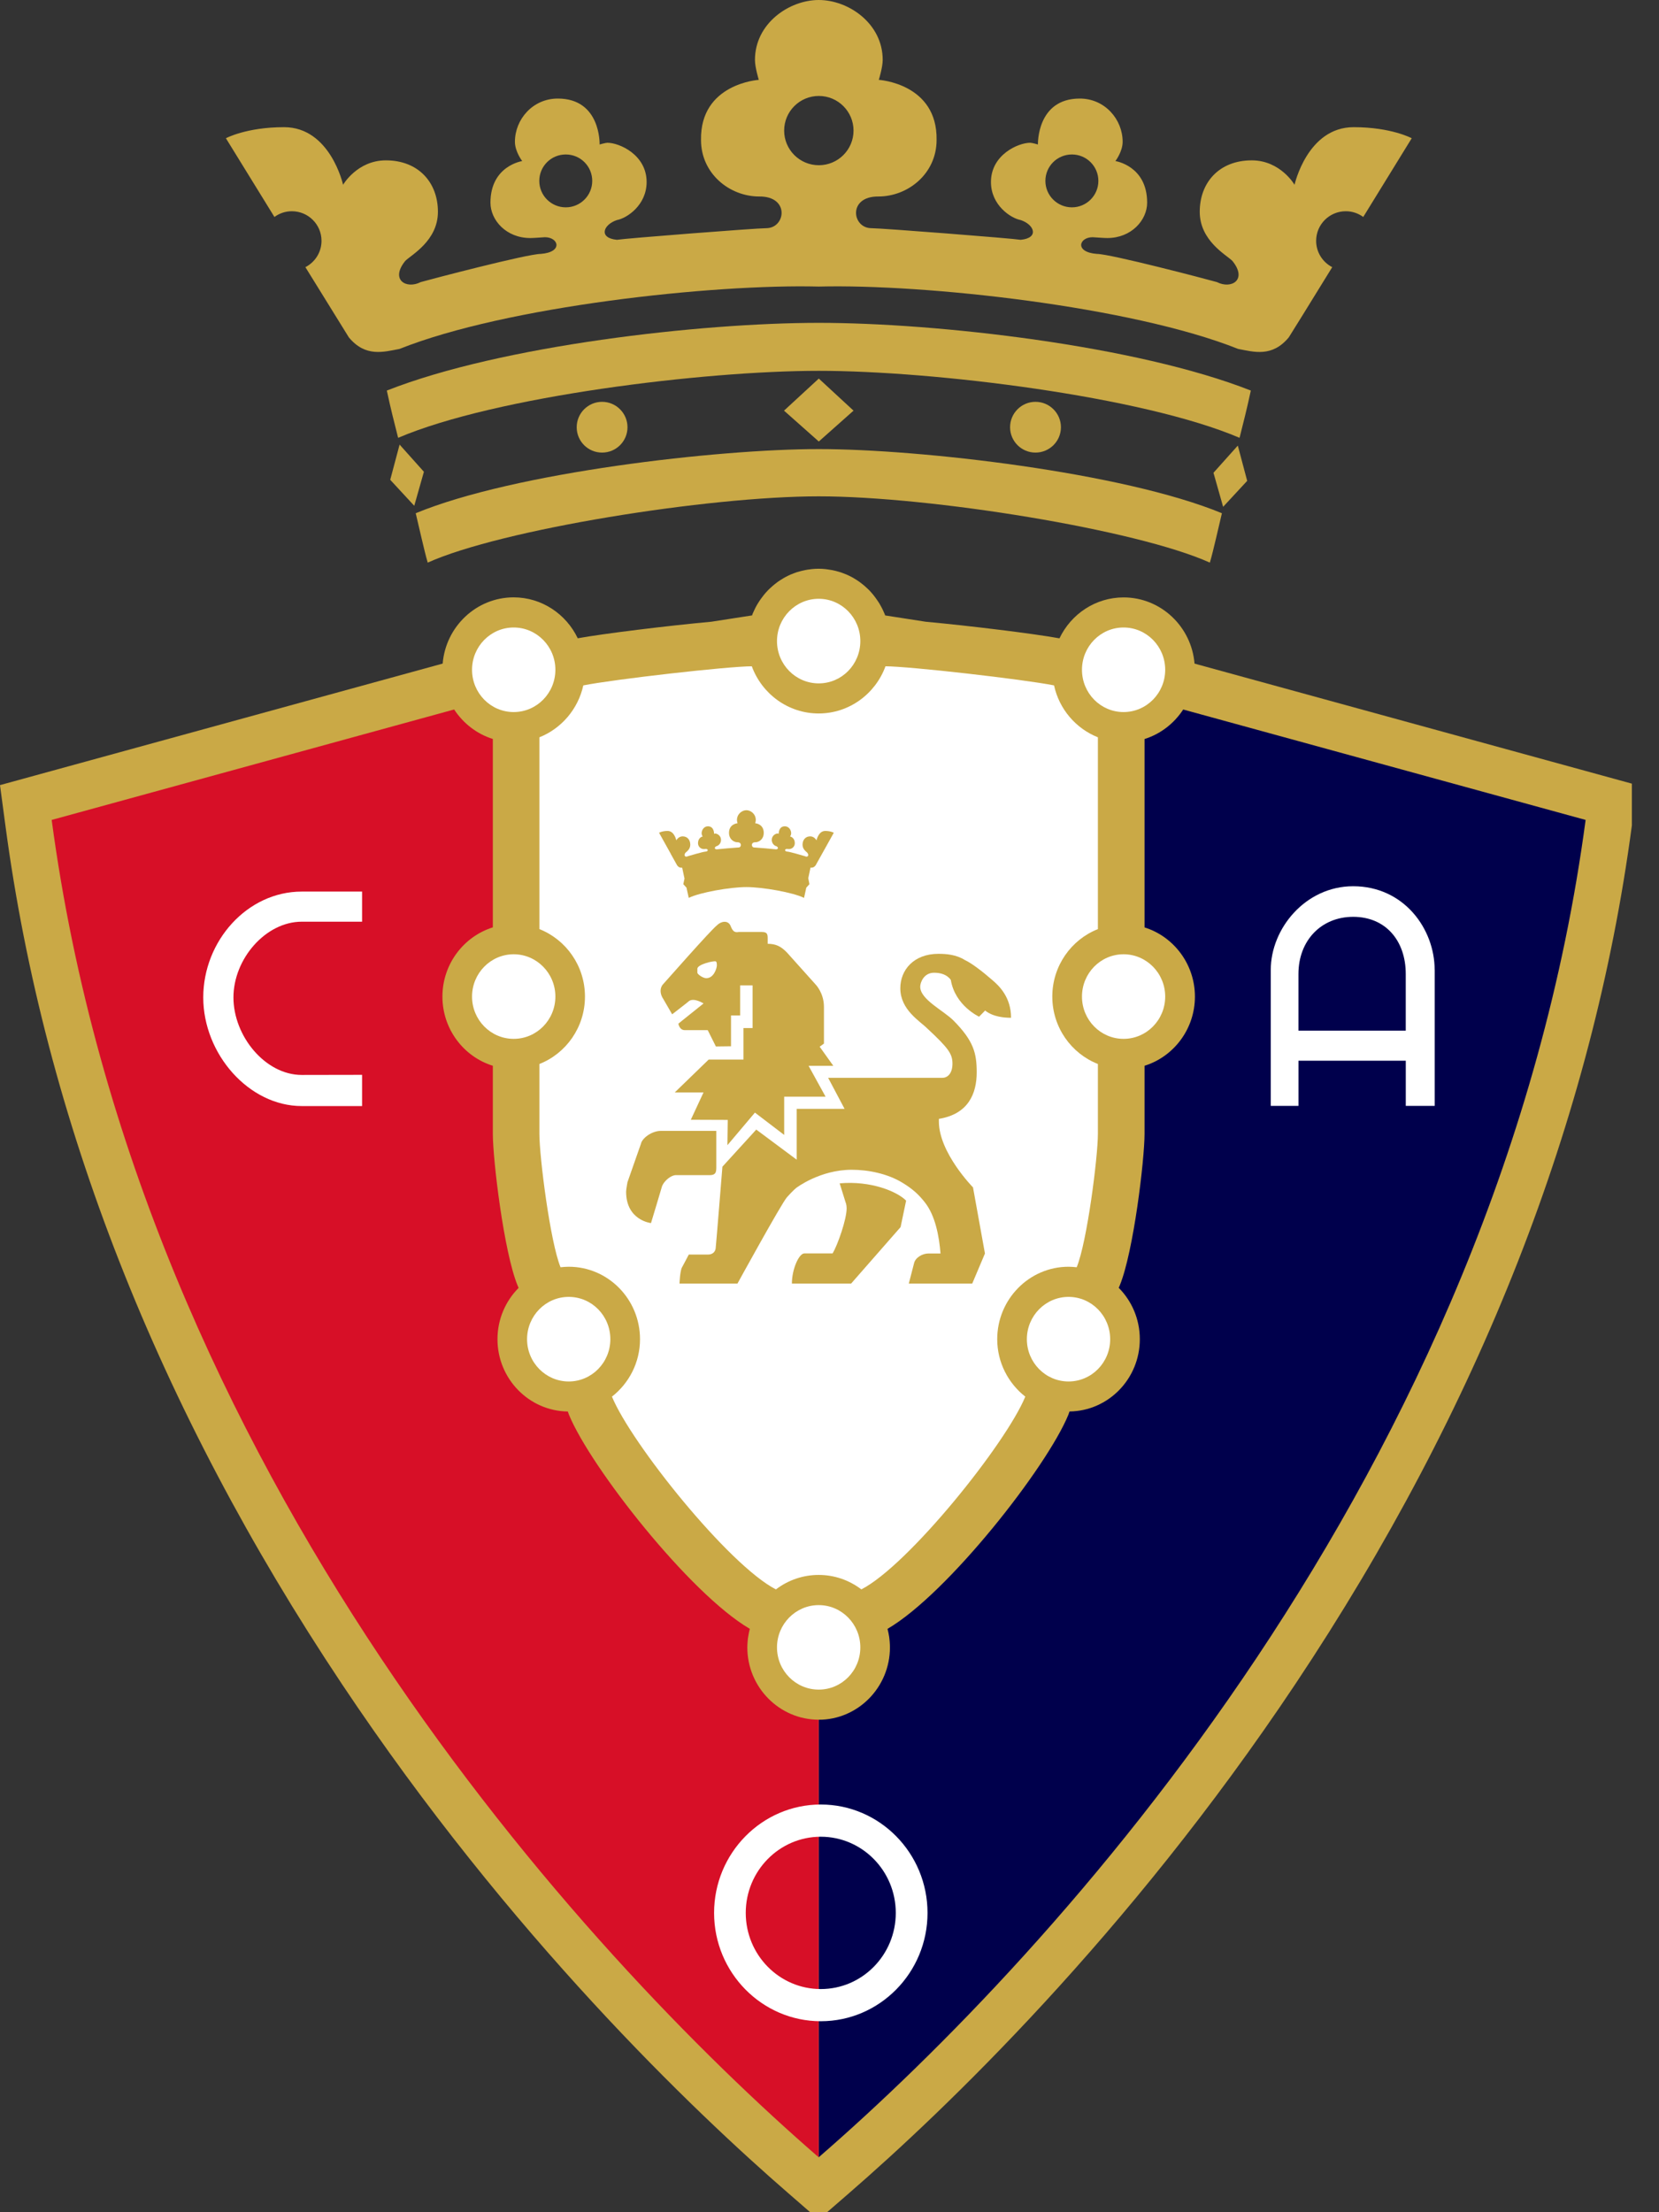
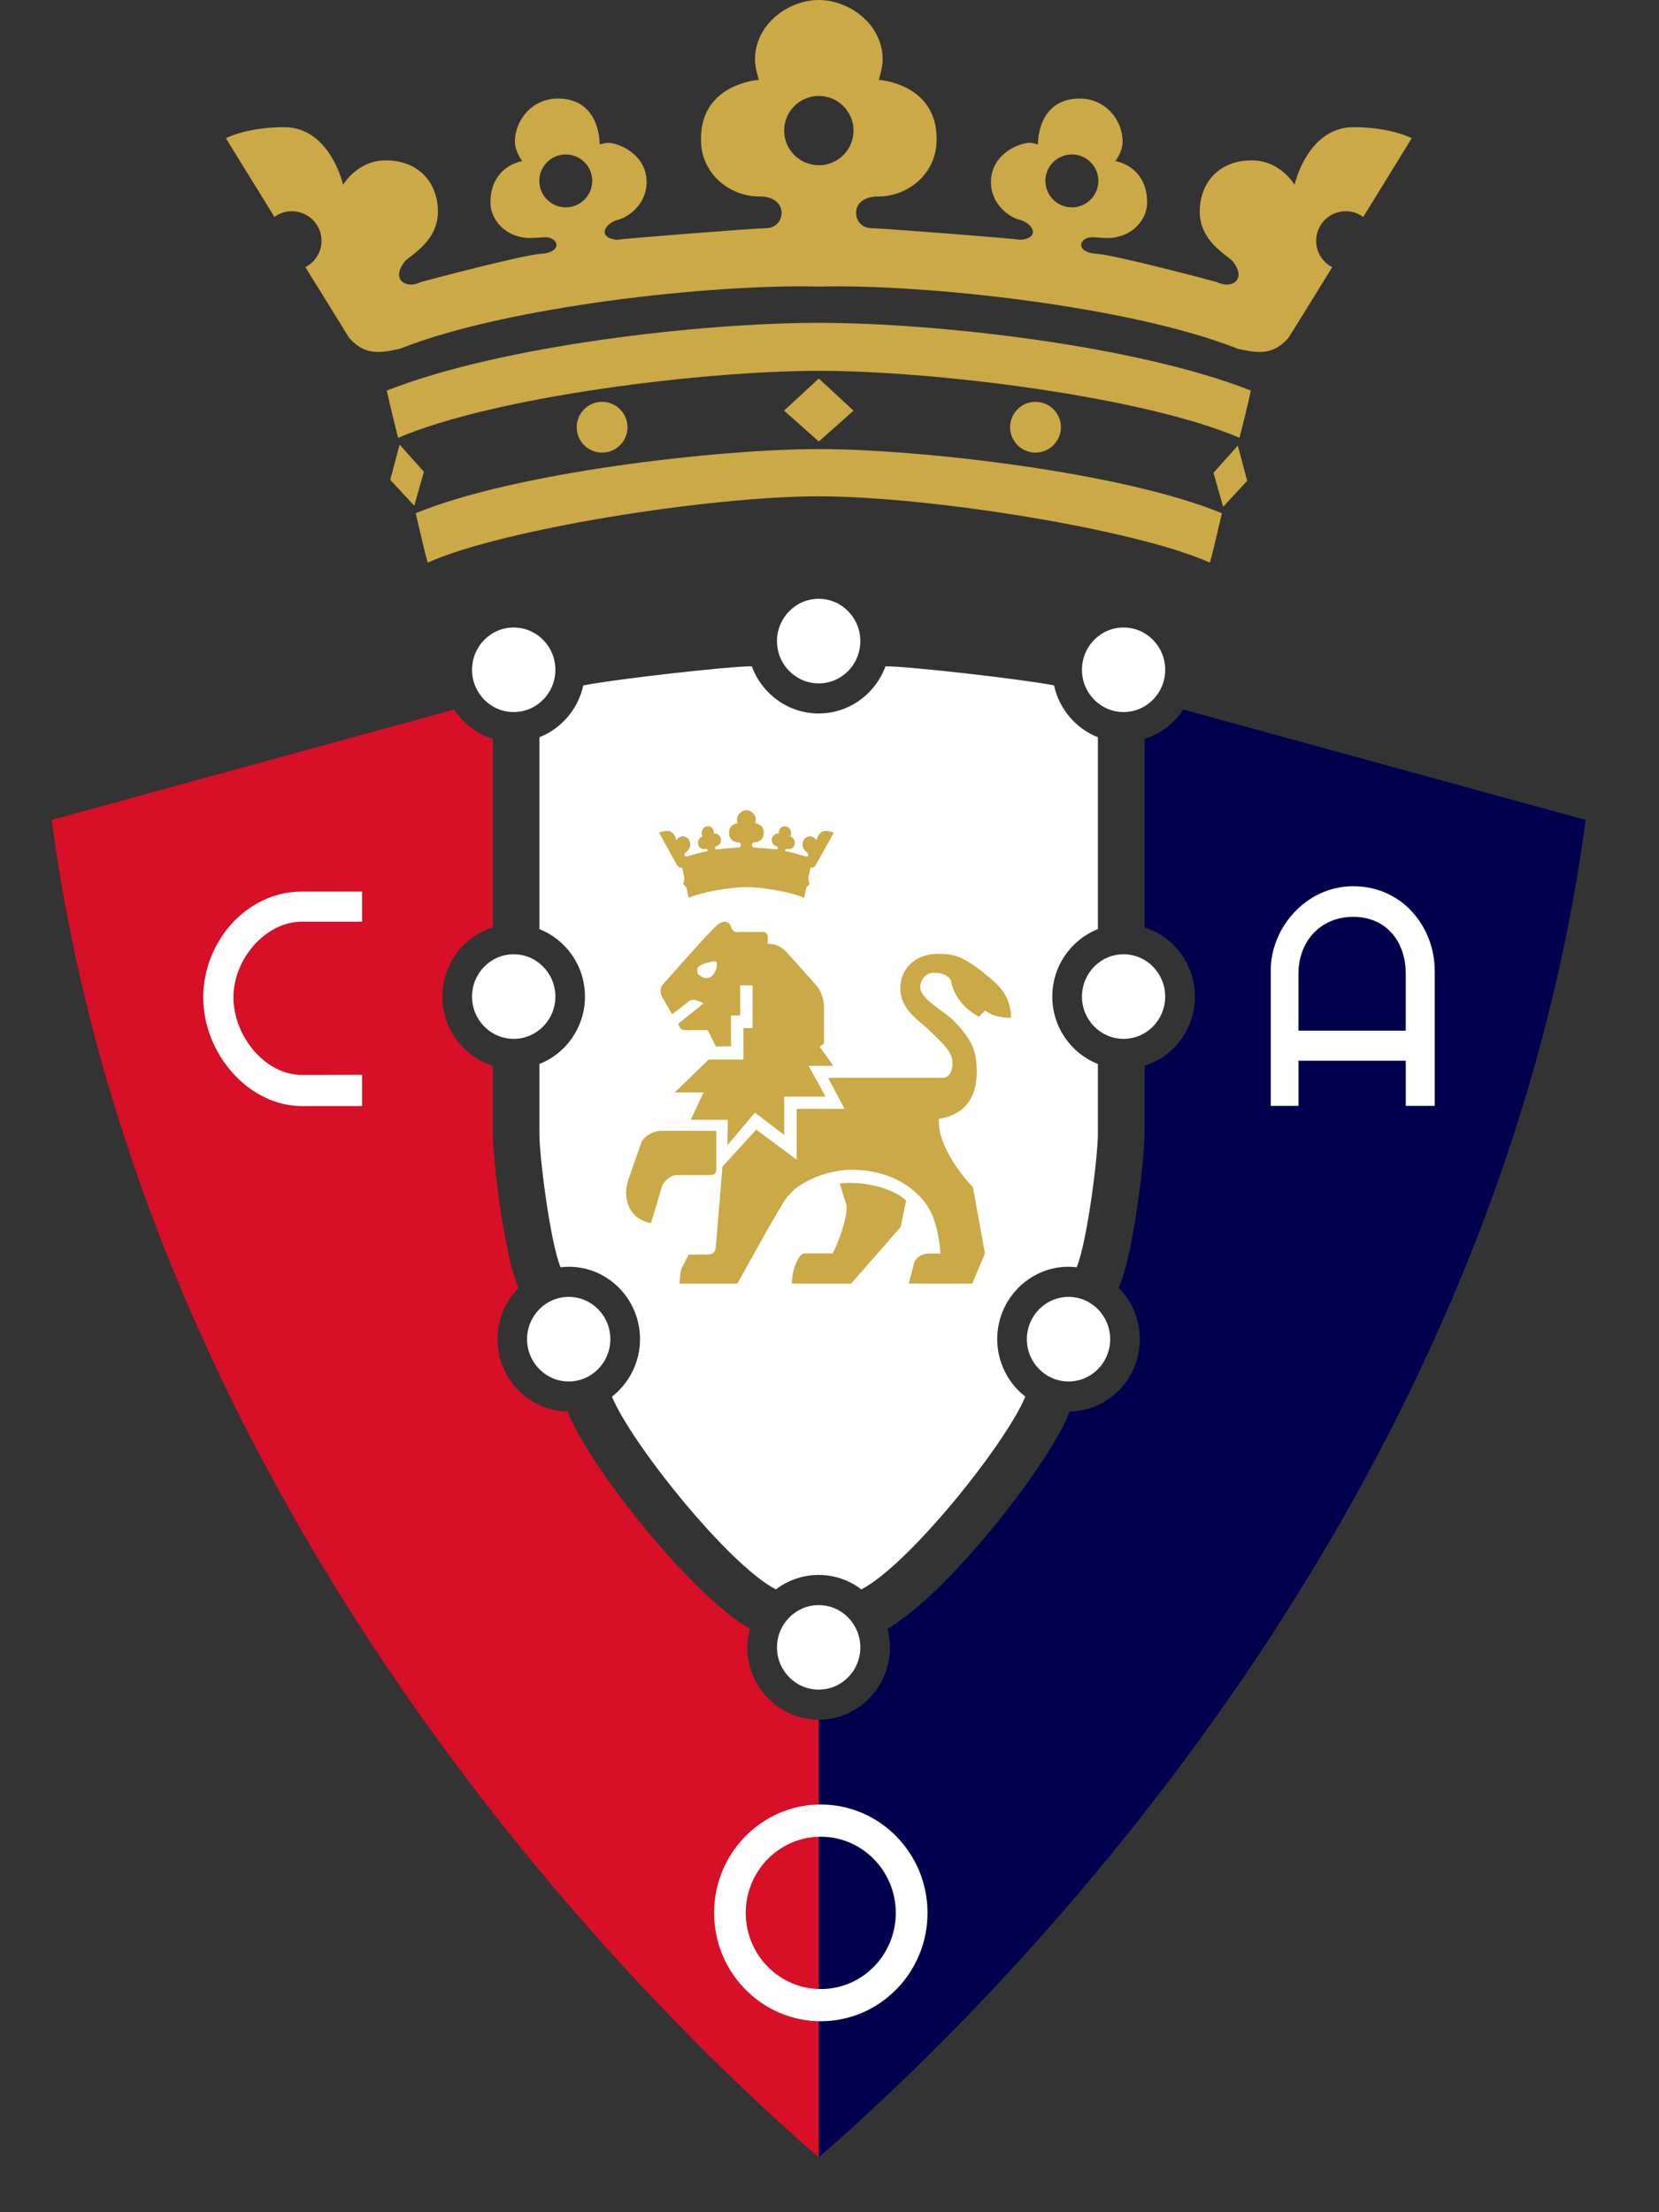
<svg xmlns="http://www.w3.org/2000/svg" width="60" height="80" viewBox="0 0 60 80" fill="none">
  <rect x="0" y="0" width="60" height="80" fill="#333333" stroke="none" />
  <g clip-path="url(#clip0_592_2128)">
    <path d="M14.452 16.078L15.331 17.061L14.982 18.291L14.113 17.351L14.452 16.078Z" fill="#CAA946" />
    <path d="M37.808 6.542C37.808 6.012 38.237 5.586 38.767 5.586C39.296 5.586 39.724 6.014 39.724 6.542C39.724 7.07 39.295 7.498 38.767 7.498C38.239 7.498 37.808 7.07 37.808 6.542ZM29.614 5.975C28.923 5.975 28.36 5.415 28.36 4.723C28.36 4.03 28.922 3.47 29.614 3.47C30.307 3.47 30.869 4.031 30.869 4.723C30.869 5.414 30.307 5.975 29.614 5.975ZM20.462 7.498C19.933 7.498 19.504 7.07 19.504 6.542C19.504 6.014 19.931 5.586 20.462 5.586C20.993 5.586 21.419 6.014 21.419 6.542C21.419 7.07 20.99 7.498 20.462 7.498ZM48.957 4.599C47.28 4.599 46.819 6.682 46.819 6.682C46.819 6.682 46.309 5.799 45.272 5.799C44.089 5.799 43.39 6.606 43.39 7.658C43.39 8.71 44.356 9.219 44.57 9.434C45.127 10.118 44.535 10.469 44.011 10.201C43.654 10.099 40.157 9.182 39.671 9.182C38.851 9.119 39.025 8.578 39.516 8.578C39.74 8.591 39.92 8.608 40.047 8.608C40.921 8.608 41.488 7.958 41.488 7.329C41.488 5.994 40.34 5.825 40.34 5.825C40.34 5.825 40.602 5.484 40.602 5.127C40.602 4.318 39.959 3.564 39.052 3.564C37.49 3.564 37.538 5.225 37.538 5.225C37.538 5.225 37.327 5.163 37.258 5.163C36.824 5.163 35.839 5.598 35.839 6.582C35.839 7.421 36.557 7.892 36.914 7.958C37.413 8.123 37.59 8.608 36.914 8.672C36.607 8.62 31.884 8.252 31.516 8.252C30.813 8.252 30.654 7.097 31.766 7.106C32.848 7.106 33.873 6.273 33.873 5.063C33.908 3.017 31.783 2.888 31.783 2.888C31.783 2.888 31.924 2.436 31.924 2.167C31.924 0.848 30.686 0 29.613 0C28.54 0 27.304 0.848 27.304 2.167C27.304 2.436 27.443 2.888 27.443 2.888C27.443 2.888 25.318 3.017 25.353 5.063C25.353 6.273 26.378 7.106 27.46 7.106C28.572 7.095 28.416 8.252 27.712 8.252C27.343 8.252 22.618 8.62 22.312 8.672C21.636 8.608 21.815 8.123 22.312 7.958C22.67 7.893 23.386 7.421 23.386 6.582C23.386 5.598 22.401 5.163 21.968 5.163C21.9 5.163 21.686 5.225 21.686 5.225C21.686 5.225 21.738 3.564 20.174 3.564C19.267 3.564 18.623 4.317 18.623 5.127C18.623 5.483 18.886 5.825 18.886 5.825C18.886 5.825 17.738 5.994 17.738 7.329C17.738 7.959 18.305 8.608 19.18 8.608C19.306 8.608 19.486 8.591 19.709 8.578C20.203 8.578 20.376 9.12 19.555 9.182C19.071 9.182 15.572 10.1 15.216 10.201C14.692 10.469 14.101 10.118 14.658 9.434C14.872 9.219 15.838 8.71 15.838 7.658C15.838 6.606 15.139 5.799 13.955 5.799C12.918 5.799 12.408 6.682 12.408 6.682C12.408 6.682 11.948 4.599 10.272 4.599C8.911 4.599 8.17 4.999 8.17 4.999C8.17 4.999 8.988 6.327 9.925 7.846C10.102 7.716 10.319 7.639 10.556 7.639C11.148 7.639 11.628 8.118 11.628 8.709C11.628 9.123 11.391 9.484 11.045 9.661C11.849 10.964 12.53 12.065 12.617 12.201C13.22 12.928 13.879 12.726 14.45 12.618C18.317 11.075 25.785 10.266 29.614 10.363C33.444 10.266 40.911 11.077 44.779 12.618C45.348 12.726 46.006 12.929 46.61 12.201C46.699 12.066 47.379 10.964 48.182 9.661C47.837 9.484 47.6 9.124 47.6 8.709C47.6 8.118 48.08 7.639 48.672 7.639C48.91 7.639 49.125 7.716 49.304 7.846C50.238 6.327 51.057 4.999 51.057 4.999C51.057 4.999 50.318 4.599 48.957 4.599Z" fill="#CAA946" />
    <path d="M22.694 15.45C22.694 15.956 22.285 16.367 21.775 16.367C21.265 16.367 20.857 15.956 20.857 15.45C20.857 14.944 21.268 14.531 21.775 14.531C22.281 14.531 22.694 14.943 22.694 15.45Z" fill="#CAA946" />
    <path d="M29.614 11.675C33.876 11.675 41.112 12.495 45.238 14.124C45.084 14.838 44.979 15.239 44.83 15.833C41.306 14.328 33.75 13.41 29.614 13.41C25.477 13.41 17.92 14.328 14.399 15.833C14.25 15.239 14.143 14.838 13.99 14.124C18.115 12.495 25.351 11.675 29.614 11.675Z" fill="#CAA946" />
    <path d="M29.614 16.24C33.265 16.24 40.618 17.082 44.192 18.56C44.075 19.042 43.885 19.91 43.756 20.346C41.102 19.147 33.622 17.949 29.613 17.949C25.603 17.949 18.125 19.147 15.469 20.346C15.342 19.912 15.152 19.042 15.035 18.56C18.609 17.082 25.962 16.24 29.613 16.24" fill="#CAA946" />
    <path d="M36.531 15.45C36.531 15.956 36.942 16.367 37.45 16.367C37.957 16.367 38.37 15.956 38.37 15.45C38.37 14.944 37.957 14.531 37.45 14.531C36.942 14.531 36.531 14.943 36.531 15.45Z" fill="#CAA946" />
    <path d="M29.613 13.69L30.869 14.85L29.613 15.966L28.355 14.85L29.613 13.69Z" fill="#CAA946" />
    <path d="M44.767 16.114L43.887 17.097L44.236 18.328L45.106 17.389L44.767 16.114Z" fill="#CAA946" />
-     <path d="M43.202 23.998C43.092 22.66 41.983 21.604 40.636 21.604C39.617 21.604 38.735 22.209 38.317 23.084C37.381 22.914 35.083 22.632 33.482 22.484L32.013 22.256C32.005 22.235 32 22.213 31.989 22.192C31.974 22.154 31.956 22.116 31.938 22.077C31.924 22.046 31.908 22.014 31.893 21.984C31.875 21.947 31.854 21.911 31.833 21.875C31.816 21.845 31.799 21.813 31.779 21.785C31.757 21.75 31.736 21.718 31.712 21.685C31.691 21.654 31.668 21.623 31.646 21.593C31.625 21.564 31.601 21.532 31.577 21.504C31.533 21.45 31.486 21.398 31.438 21.347C31.415 21.324 31.391 21.303 31.369 21.281C31.338 21.25 31.305 21.22 31.271 21.191C31.247 21.17 31.22 21.148 31.193 21.127C31.161 21.1 31.125 21.073 31.089 21.047C31.064 21.028 31.036 21.01 31.01 20.992C30.969 20.965 30.928 20.941 30.888 20.916C30.864 20.902 30.84 20.888 30.815 20.874C30.75 20.838 30.681 20.806 30.613 20.776C30.601 20.77 30.584 20.766 30.572 20.76C30.513 20.737 30.454 20.713 30.396 20.694C30.369 20.685 30.345 20.679 30.318 20.672C30.27 20.657 30.218 20.643 30.168 20.633C30.139 20.626 30.11 20.621 30.083 20.615C30.029 20.606 29.979 20.597 29.922 20.59C29.898 20.586 29.872 20.582 29.848 20.58C29.765 20.572 29.687 20.567 29.606 20.567C29.525 20.567 29.444 20.571 29.363 20.58C29.339 20.581 29.312 20.586 29.288 20.59C29.234 20.595 29.18 20.604 29.127 20.615C29.099 20.621 29.07 20.626 29.044 20.633C28.991 20.644 28.941 20.657 28.892 20.672C28.865 20.679 28.84 20.685 28.814 20.694C28.756 20.713 28.697 20.737 28.639 20.76C28.626 20.766 28.61 20.77 28.596 20.776C28.53 20.806 28.462 20.838 28.397 20.874C28.37 20.887 28.348 20.902 28.324 20.916C28.283 20.941 28.242 20.965 28.202 20.992C28.176 21.01 28.147 21.028 28.121 21.047C28.088 21.072 28.052 21.1 28.018 21.127C27.991 21.148 27.966 21.168 27.942 21.19C27.907 21.221 27.874 21.252 27.842 21.281C27.819 21.305 27.797 21.325 27.774 21.347C27.725 21.398 27.679 21.45 27.634 21.504C27.61 21.532 27.589 21.563 27.567 21.592C27.543 21.622 27.52 21.653 27.498 21.685C27.476 21.717 27.454 21.749 27.434 21.782C27.413 21.813 27.395 21.844 27.376 21.876C27.358 21.911 27.337 21.945 27.319 21.982C27.303 22.014 27.288 22.047 27.273 22.079C27.258 22.116 27.237 22.152 27.222 22.19C27.214 22.212 27.206 22.233 27.199 22.255L25.728 22.483C24.129 22.63 21.832 22.913 20.895 23.082C20.477 22.208 19.596 21.602 18.576 21.602C17.229 21.602 16.12 22.659 16.01 23.997L-0 28.392L0.199 29.88C1.616 40.483 5.71 50.92 12.368 60.903C18.439 70.007 25.089 76.346 28.513 79.315L29.605 80.264H29.608L30.702 79.315C34.126 76.346 40.774 70.007 46.846 60.903C53.503 50.921 57.6 40.483 59.015 29.88L59.212 28.392L43.202 23.998Z" fill="#CAA946" />
    <path d="M29.609 78.014C38.028 70.713 54.194 53.249 57.346 29.651C54.579 28.892 42.792 25.658 42.792 25.658C42.464 26.161 41.973 26.544 41.394 26.725V33.538C42.446 33.866 43.216 34.865 43.216 36.04C43.216 37.216 42.446 38.214 41.394 38.541V41.003C41.394 41.932 40.997 45.267 40.498 46.484C40.496 46.489 40.48 46.522 40.461 46.572C40.933 47.048 41.223 47.704 41.223 48.43C41.223 49.86 40.087 51.025 38.681 51.043L38.637 51.166C37.861 53.054 34.279 57.631 32.098 58.904C32.122 58.994 32.141 59.085 32.156 59.181C32.159 59.208 32.163 59.233 32.166 59.261C32.17 59.295 32.173 59.326 32.176 59.359C32.181 59.431 32.186 59.502 32.186 59.574C32.186 61.016 31.03 62.191 29.609 62.191V78.016V78.014Z" fill="#00004C" />
    <path d="M29.609 62.189C28.187 62.189 27.028 61.015 27.028 59.574C27.028 59.5 27.034 59.43 27.039 59.359C27.042 59.326 27.046 59.294 27.048 59.26C27.053 59.232 27.057 59.206 27.061 59.179C27.075 59.084 27.095 58.993 27.118 58.903C24.938 57.631 21.357 53.054 20.58 51.166L20.535 51.044C19.129 51.025 17.992 49.86 17.992 48.43C17.992 47.704 18.285 47.049 18.756 46.574C18.735 46.523 18.721 46.49 18.718 46.485C18.22 45.268 17.824 41.932 17.824 41.004V38.541C16.771 38.215 16.001 37.217 16.001 36.04C16.001 34.863 16.771 33.866 17.824 33.536V26.723C17.245 26.542 16.754 26.159 16.425 25.657C16.425 25.657 4.636 28.891 1.869 29.651C5.023 53.249 21.189 70.713 29.609 78.014V62.189Z" fill="#D70F27" />
    <path d="M28.063 57.477C28.493 57.149 29.03 56.954 29.608 56.954C30.186 56.954 30.716 57.147 31.147 57.473L31.152 57.477C32.862 56.598 36.386 52.199 37.081 50.506C36.466 50.024 36.066 49.273 36.066 48.429C36.066 46.985 37.224 45.809 38.645 45.809C38.746 45.809 38.845 45.817 38.94 45.828C39.316 44.916 39.707 41.837 39.707 41.002V38.477C38.742 38.098 38.058 37.149 38.058 36.039C38.058 34.929 38.744 33.978 39.707 33.599V26.663C38.91 26.346 38.307 25.645 38.121 24.786C36.99 24.562 32.879 24.095 32.023 24.095C32.022 24.097 32.018 24.103 32.016 24.106L32.025 24.094C31.661 25.09 30.714 25.801 29.608 25.801C28.502 25.801 27.555 25.09 27.19 24.095L27.197 24.106C27.197 24.106 27.193 24.097 27.19 24.095C26.335 24.095 22.225 24.562 21.096 24.786C20.907 25.644 20.304 26.346 19.508 26.663V33.599C20.471 33.98 21.156 34.928 21.156 36.039C21.156 37.15 20.471 38.098 19.508 38.477V41.002C19.508 41.837 19.899 44.916 20.273 45.828C20.371 45.817 20.469 45.809 20.57 45.809C21.992 45.809 23.147 46.983 23.147 48.429C23.147 49.274 22.748 50.024 22.132 50.506C22.829 52.199 26.35 56.597 28.061 57.477" fill="white" />
    <path d="M20.086 24.221C20.086 25.066 19.41 25.75 18.578 25.75C17.745 25.75 17.072 25.065 17.072 24.221C17.072 23.377 17.747 22.692 18.578 22.692C19.409 22.692 20.086 23.377 20.086 24.221Z" fill="white" />
    <path d="M20.086 36.039C20.086 36.884 19.41 37.568 18.578 37.568C17.745 37.568 17.072 36.883 17.072 36.039C17.072 35.195 17.747 34.509 18.578 34.509C19.409 34.509 20.086 35.194 20.086 36.039Z" fill="white" />
    <path d="M22.074 48.429C22.074 49.273 21.399 49.958 20.569 49.958C19.739 49.958 19.062 49.273 19.062 48.429C19.062 47.585 19.737 46.899 20.569 46.899C21.402 46.899 22.074 47.583 22.074 48.429Z" fill="white" />
    <path d="M39.131 24.221C39.131 25.066 39.804 25.75 40.635 25.75C41.466 25.75 42.141 25.065 42.141 24.221C42.141 23.377 41.466 22.692 40.635 22.692C39.804 22.692 39.131 23.377 39.131 24.221Z" fill="white" />
    <path d="M28.101 23.184C28.101 24.029 28.776 24.713 29.61 24.713C30.444 24.713 31.115 24.029 31.115 23.184C31.115 22.339 30.44 21.654 29.61 21.654C28.78 21.654 28.101 22.339 28.101 23.184Z" fill="white" />
    <path d="M28.101 59.574C28.101 60.418 28.776 61.101 29.61 61.101C30.444 61.101 31.115 60.418 31.115 59.574C31.115 58.73 30.44 58.045 29.61 58.045C28.78 58.045 28.101 58.728 28.101 59.574Z" fill="white" />
    <path d="M39.131 36.039C39.131 36.884 39.804 37.568 40.635 37.568C41.466 37.568 42.141 36.883 42.141 36.039C42.141 35.195 41.466 34.509 40.635 34.509C39.804 34.509 39.131 35.194 39.131 36.039Z" fill="white" />
    <path d="M37.138 48.429C37.138 49.273 37.813 49.958 38.645 49.958C39.478 49.958 40.151 49.273 40.151 48.429C40.151 47.585 39.475 46.899 38.645 46.899C37.816 46.899 37.138 47.583 37.138 48.429Z" fill="white" />
    <path d="M13.095 38.87V39.998H10.913C8.998 39.998 7.351 38.112 7.351 36.071C7.351 34.03 8.941 32.242 10.913 32.242H13.095V33.331H10.913C9.61 33.331 8.443 34.673 8.443 36.071C8.443 37.469 9.593 38.873 10.913 38.873C11.984 38.873 13.095 38.869 13.095 38.869" fill="white" />
    <path d="M48.939 33.155C47.791 33.155 46.96 34.004 46.96 35.223V37.271H50.841V35.223C50.841 34.018 50.114 33.155 48.939 33.155ZM51.888 35.074V39.992H50.842V38.358H46.961V39.992H45.959V35.074C45.959 33.577 47.215 32.049 48.939 32.049C50.774 32.049 51.886 33.59 51.886 35.074" fill="white" />
    <path d="M29.685 66.421C28.187 66.421 26.971 67.656 26.971 69.176C26.971 70.695 28.186 71.93 29.685 71.93C31.185 71.93 32.397 70.694 32.397 69.176C32.397 67.657 31.182 66.421 29.685 66.421ZM29.685 65.256C31.813 65.256 33.545 67.013 33.545 69.176C33.545 71.338 31.813 73.093 29.685 73.093C27.558 73.093 25.826 71.335 25.826 69.176C25.826 67.016 27.557 65.256 29.685 65.256Z" fill="white" />
    <path d="M29.641 37.854L29.799 37.739V36.411C29.799 35.905 29.498 35.602 29.498 35.602C29.498 35.602 28.655 34.662 28.455 34.439C28.24 34.222 28.062 34.131 27.764 34.131V33.924C27.764 33.761 27.728 33.703 27.548 33.703H26.718C26.596 33.72 26.511 33.72 26.419 33.475C26.326 33.268 26.077 33.314 25.934 33.458C25.695 33.645 24.043 35.529 23.989 35.584C23.856 35.719 23.86 35.939 23.989 36.127C24.012 36.166 24.309 36.68 24.309 36.68C24.309 36.68 24.887 36.234 24.927 36.196C25.111 36.075 25.444 36.288 25.444 36.288L24.535 37.017C24.535 37.017 24.566 37.253 24.768 37.253H25.596L25.891 37.843L26.438 37.836V36.721H26.769V35.633H27.219V37.177H26.888V38.317H25.63L24.404 39.505H25.444L24.984 40.494L26.32 40.499L26.308 41.413L27.303 40.235L28.361 41.042V39.659H29.858L29.244 38.543H30.138L29.642 37.849L29.641 37.854ZM25.55 35.375C25.415 35.375 25.221 35.226 25.221 35.177V35.028C25.239 34.87 25.801 34.743 25.884 34.764C25.896 34.776 25.927 34.775 25.927 34.904C25.927 35.016 25.815 35.373 25.55 35.373" fill="#CAA946" />
    <path d="M24.259 30.88C24.259 30.88 24.478 31.273 24.49 31.294C24.549 31.374 24.613 31.384 24.672 31.378C24.688 31.454 24.72 31.605 24.756 31.771L24.713 31.975L24.828 32.1C24.858 32.244 24.884 32.359 24.892 32.393C24.898 32.422 24.905 32.451 24.91 32.47C25.3 32.275 26.403 32.079 26.995 32.079C27.587 32.079 28.688 32.275 29.079 32.47C29.089 32.434 29.101 32.377 29.112 32.321C29.119 32.293 29.138 32.208 29.16 32.101L29.274 31.974L29.232 31.758C29.266 31.604 29.296 31.458 29.313 31.375C29.374 31.383 29.437 31.373 29.499 31.292C29.512 31.27 29.73 30.877 29.73 30.877L29.896 30.58L30.155 30.115C30.155 30.115 30.046 30.049 29.846 30.049C29.598 30.049 29.53 30.389 29.53 30.389C29.53 30.389 29.455 30.245 29.302 30.245C29.128 30.245 29.025 30.377 29.025 30.548C29.025 30.719 29.167 30.802 29.198 30.838C29.28 30.95 29.194 31.008 29.117 30.964C29.065 30.948 28.549 30.797 28.477 30.797C28.358 30.788 28.382 30.7 28.454 30.7C28.488 30.702 28.514 30.705 28.533 30.705C28.663 30.705 28.745 30.599 28.745 30.497C28.745 30.278 28.575 30.25 28.575 30.25C28.575 30.25 28.614 30.195 28.614 30.136C28.614 30.003 28.519 29.881 28.385 29.881C28.155 29.881 28.162 30.152 28.162 30.152C28.162 30.152 28.131 30.142 28.12 30.142C28.056 30.142 27.912 30.213 27.912 30.373C27.912 30.511 28.018 30.588 28.07 30.598C28.143 30.625 28.171 30.703 28.07 30.715C28.025 30.706 27.328 30.647 27.274 30.647C27.171 30.647 27.148 30.458 27.311 30.459C27.472 30.459 27.622 30.325 27.622 30.127C27.626 29.791 27.314 29.771 27.314 29.771C27.314 29.771 27.334 29.698 27.334 29.653C27.334 29.437 27.152 29.299 26.994 29.299C26.836 29.299 26.653 29.437 26.653 29.653C26.653 29.696 26.674 29.771 26.674 29.771C26.674 29.771 26.36 29.791 26.365 30.127C26.365 30.325 26.517 30.459 26.676 30.459C26.84 30.459 26.816 30.647 26.714 30.647C26.66 30.647 25.963 30.707 25.918 30.715C25.818 30.705 25.844 30.625 25.918 30.598C25.971 30.588 26.076 30.511 26.076 30.373C26.076 30.213 25.93 30.142 25.867 30.142C25.857 30.142 25.826 30.152 25.826 30.152C25.826 30.152 25.834 29.881 25.602 29.881C25.47 29.881 25.375 30.005 25.375 30.136C25.375 30.195 25.413 30.25 25.413 30.25C25.413 30.25 25.245 30.277 25.245 30.497C25.245 30.599 25.329 30.705 25.457 30.705C25.475 30.705 25.502 30.702 25.535 30.7C25.607 30.7 25.633 30.788 25.514 30.797C25.442 30.797 24.925 30.948 24.874 30.964C24.797 31.008 24.709 30.95 24.79 30.838C24.823 30.804 24.965 30.72 24.965 30.548C24.965 30.376 24.862 30.245 24.688 30.245C24.535 30.245 24.459 30.389 24.459 30.389C24.459 30.389 24.392 30.049 24.145 30.049C23.944 30.049 23.836 30.115 23.836 30.115L24.095 30.58L24.26 30.877L24.259 30.88Z" fill="#CAA946" />
    <path d="M33.781 35.177C34.01 35.177 34.243 35.236 34.387 35.435C34.54 36.368 35.41 36.766 35.41 36.766L35.63 36.542C35.63 36.542 35.888 36.806 36.566 36.806C36.566 36.057 36.132 35.645 35.869 35.425C35.538 35.136 35.131 34.824 34.896 34.718C34.58 34.519 34.219 34.493 33.938 34.493C33.044 34.493 32.561 35.081 32.561 35.737C32.561 36.519 33.268 36.923 33.538 37.194C34.306 37.908 34.447 38.112 34.447 38.466C34.447 38.797 34.288 38.977 34.08 38.977H29.951L30.545 40.099H28.813V41.937L27.351 40.849L26.127 42.191C26.127 42.191 25.898 45.031 25.888 45.086C25.888 45.286 25.754 45.368 25.61 45.368H24.911C24.911 45.368 24.665 45.84 24.653 45.855C24.589 46.026 24.576 46.418 24.576 46.418H26.671C26.671 46.418 28.257 43.528 28.46 43.297C28.686 43.042 28.804 42.953 28.804 42.953C28.804 42.953 29.656 42.302 30.802 42.302C31.397 42.302 32.093 42.439 32.638 42.771C33.035 43.012 33.245 43.222 33.451 43.484C33.827 43.963 33.965 44.704 34.015 45.329H33.584C33.356 45.329 33.107 45.479 33.059 45.679C33.04 45.758 32.868 46.418 32.868 46.418H35.162L35.622 45.33L35.19 42.939C35.19 42.939 33.956 41.685 33.956 40.557V40.461C35.022 40.289 35.324 39.546 35.324 38.778C35.324 38.083 35.212 37.645 34.492 36.913C34.123 36.539 33.281 36.149 33.281 35.682C33.281 35.531 33.411 35.177 33.78 35.177" fill="#CAA946" />
    <path d="M25.906 42.253V40.896H23.898C23.582 40.896 23.224 41.151 23.18 41.364C23.136 41.487 22.693 42.753 22.693 42.753C22.693 42.753 22.644 43.016 22.644 43.094C22.644 44.135 23.544 44.23 23.544 44.23C23.544 44.23 23.941 42.921 23.946 42.889C24.028 42.695 24.271 42.496 24.443 42.496H25.666C25.848 42.496 25.905 42.426 25.905 42.253" fill="#CAA946" />
    <path d="M30.368 42.793L30.582 43.481C30.582 43.481 30.62 43.56 30.62 43.696C30.62 44.099 30.295 45.018 30.113 45.327H29.09C28.895 45.327 28.64 45.897 28.64 46.417H30.782L32.571 44.375C32.571 44.375 32.767 43.44 32.771 43.418C32.446 43.088 31.495 42.691 30.367 42.793" fill="#CAA946" />
  </g>
  <defs>
    <clipPath id="clip0_592_2128">
      <rect width="59.019" height="80" fill="white" />
    </clipPath>
  </defs>
</svg>